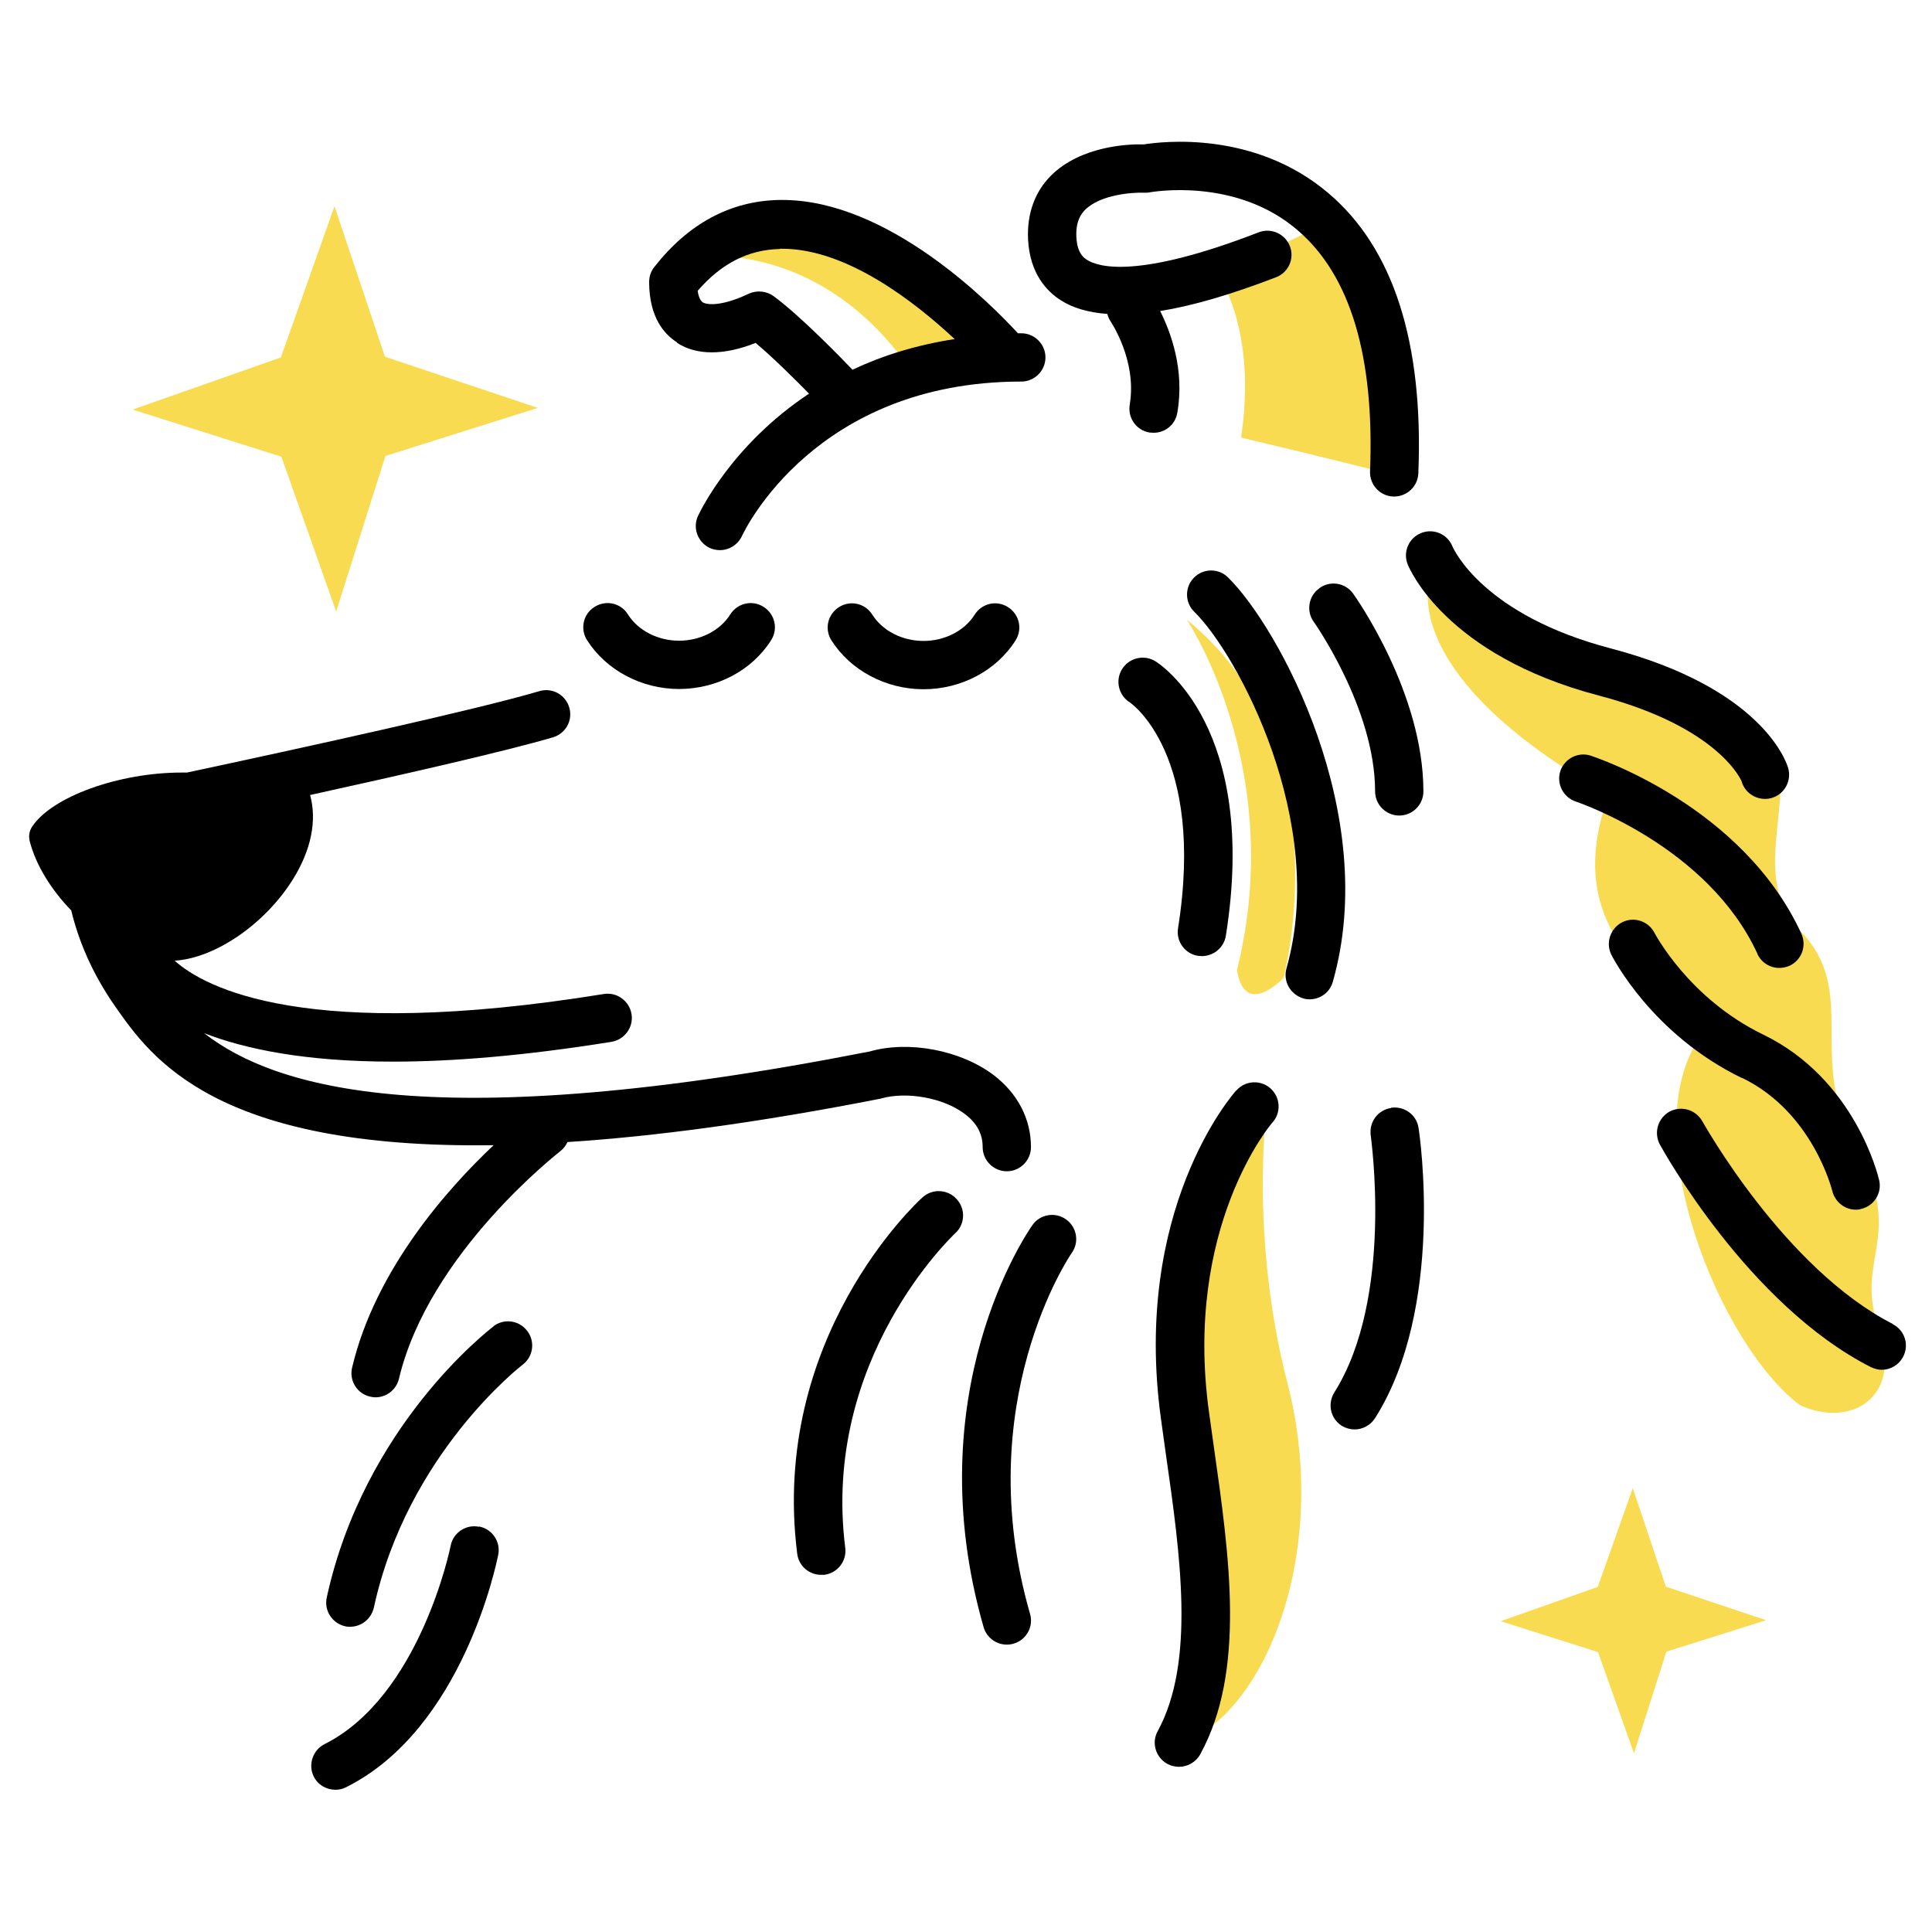
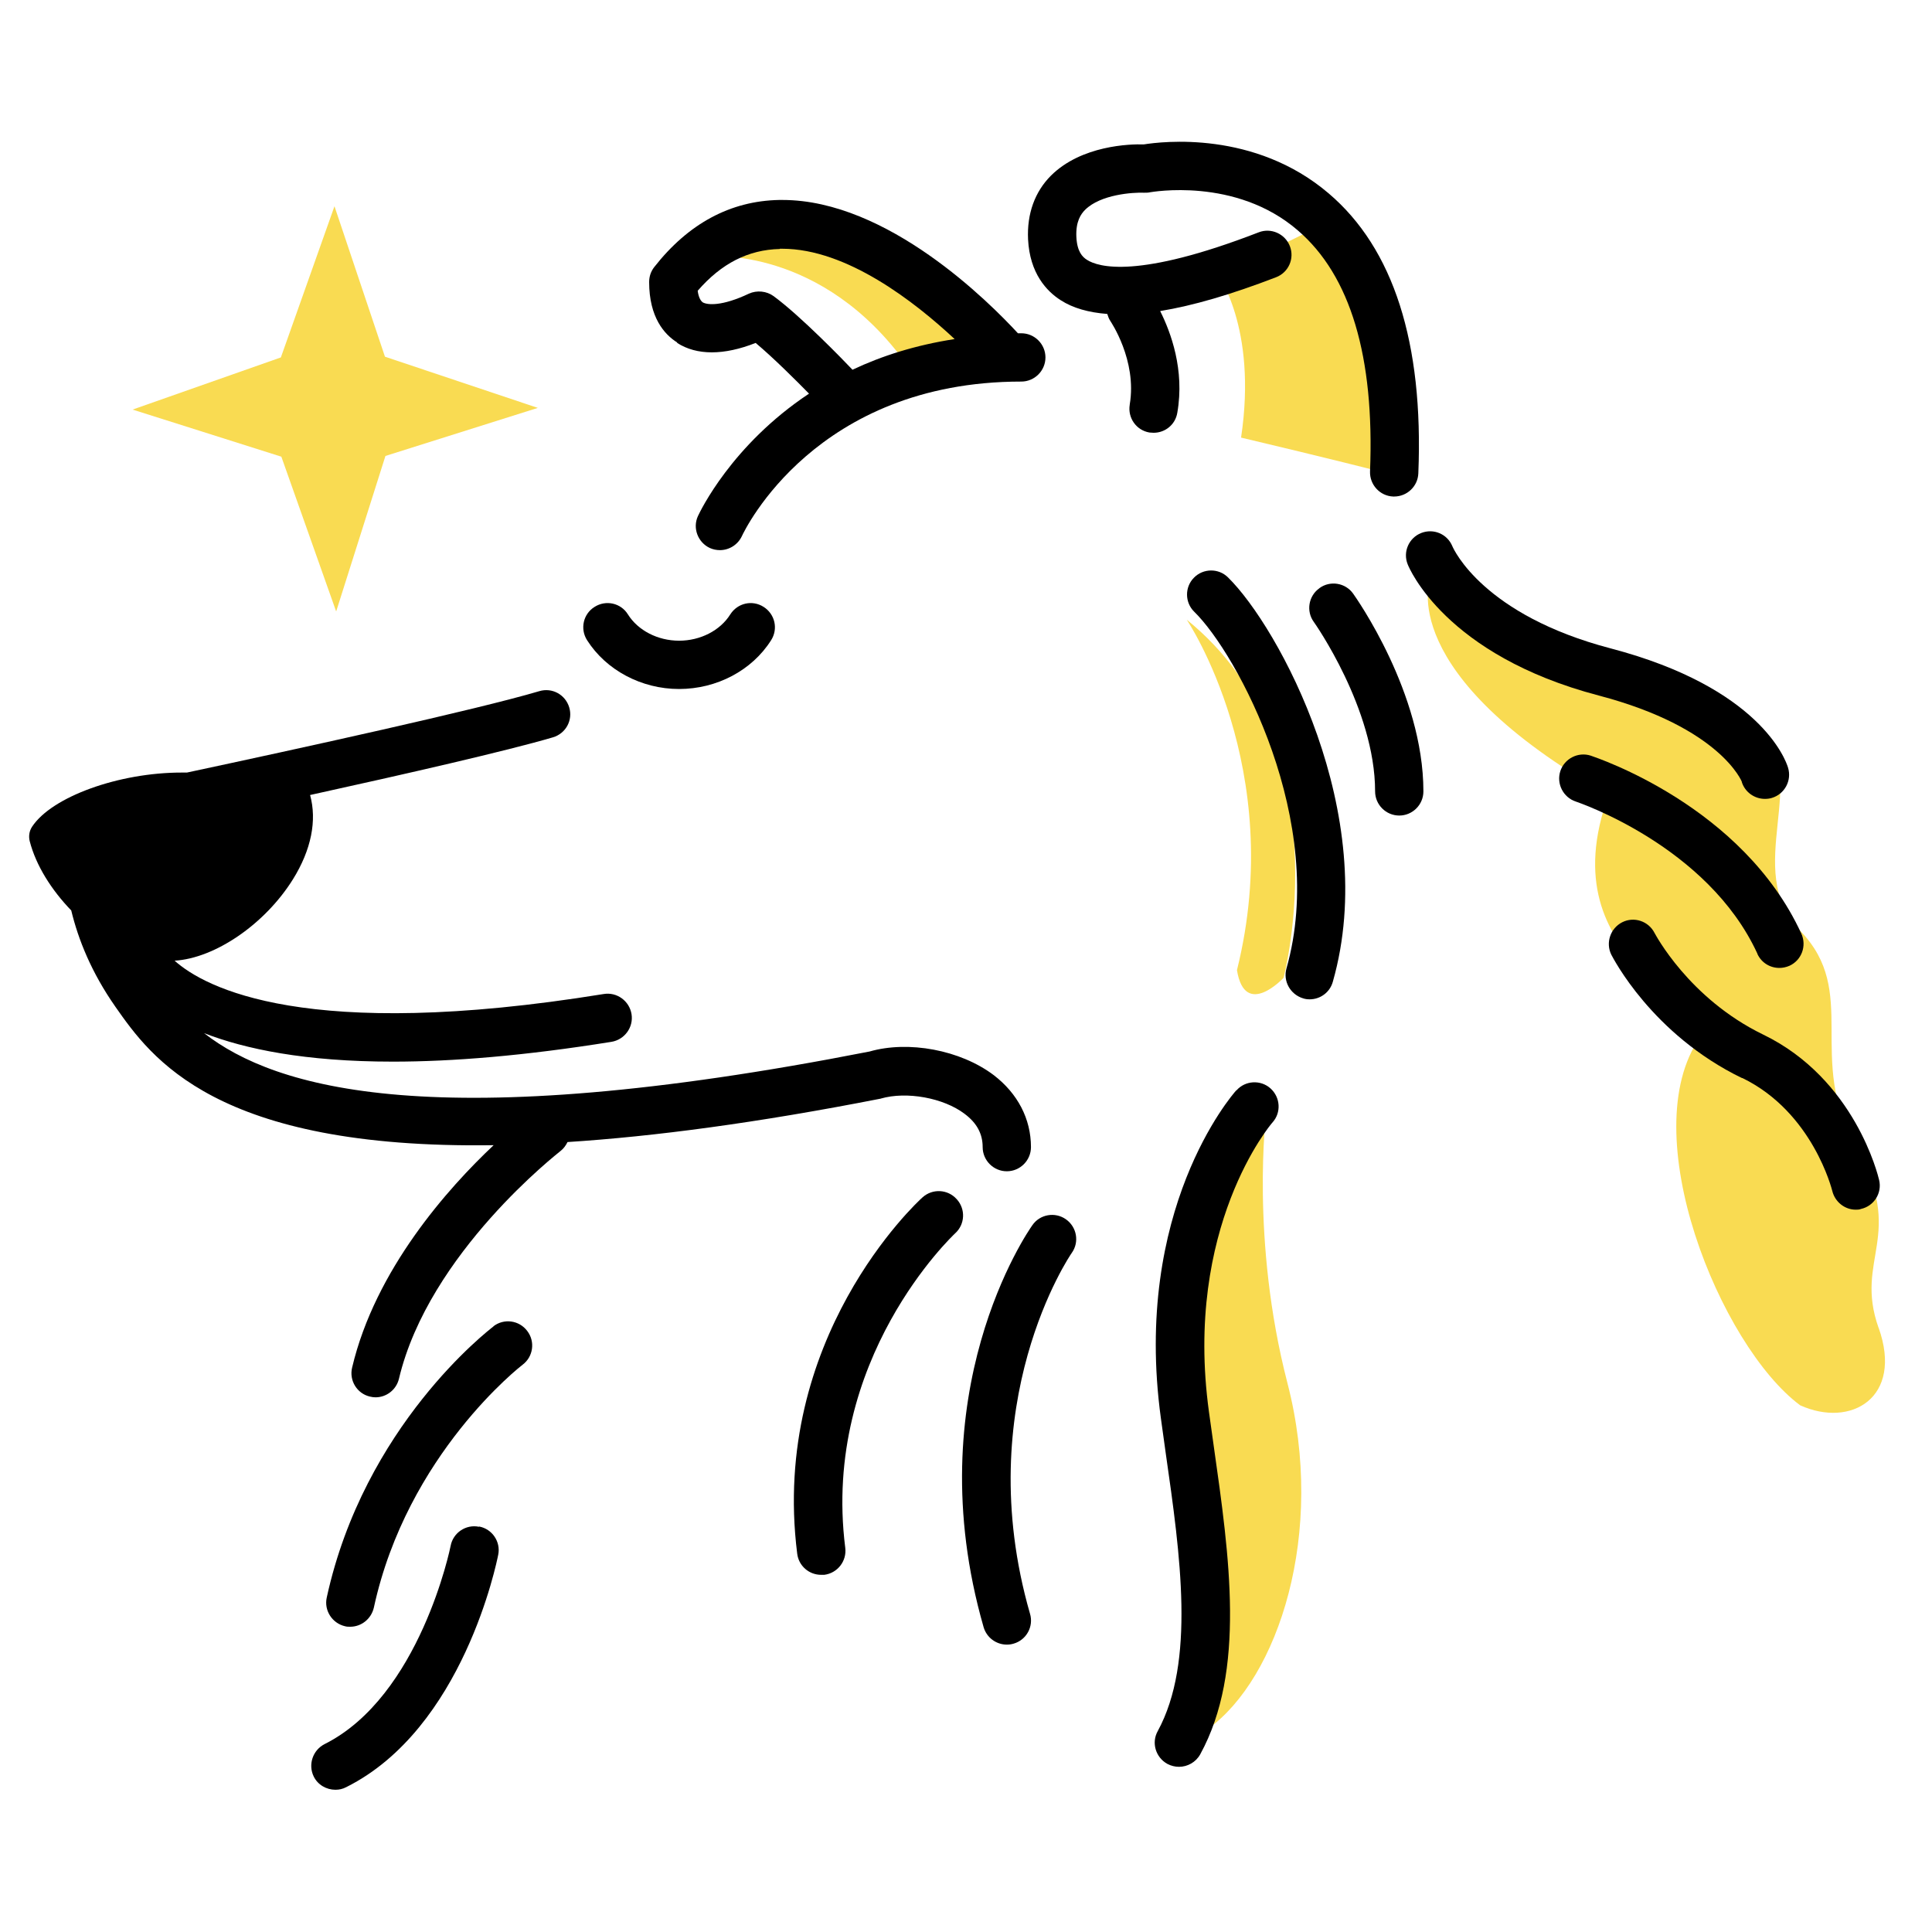
<svg xmlns="http://www.w3.org/2000/svg" id="Layer_1" data-name="Layer 1" version="1.1" viewBox="0 0 80 80">
  <defs>
    <style>
      .cls-1 {
        fill: #f9db52;
      }

      .cls-1, .cls-2 {
        stroke-width: 0px;
      }

      .cls-2 {
        fill: #000;
      }
    </style>
  </defs>
  <g>
    <path class="cls-1" d="M29.4,10.62s4.64-.44,8.17,4.51c1.46-.32,3.64-.69,3.64-.69,0,0-6.72-7.53-11.81-3.82Z" />
    <path class="cls-1" d="M54.71,9.3c-1.77.99-4.33,2-4.33,2,0,0,1.7,2.21,1.01,6.82,3.47.82,5.94,1.45,5.94,1.45,0,0,.3-8.31-2.61-10.27Z" />
    <path class="cls-1" d="M77.79,54.99c-1.03-2.9,1.15-3.78-.94-7.49-2.09-3.7.17-6.4-2.31-8.96-2.48-2.56.58-6.33-1.78-8.51-2.37-2.18-8.6-3.27-8.6-3.27l-4.94-2.77s-1.52,3.88,7.39,8.93c-2.6,7.08,4.76,8.64,3.78,10.04-2.75,3.94.83,12.76,4.15,15.23,2.1.95,4.28-.31,3.25-3.21Z" />
    <path class="cls-1" d="M52.43,46.1c-3.33,1.29-3.55,8.69-3.55,8.69l.91,9.42s-.27,6.63.24,7.37c2.89-2.08,4.89-8.09,3.28-14.31-1.54-5.95-.88-11.17-.88-11.17Z" />
    <path class="cls-1" d="M51.22,40.17c.33,2.04,1.93.32,1.93.32,0,0,2.53-9.54-4.01-14.83,0,0,4.16,6.16,2.08,14.51Z" />
    <polygon class="cls-1" points="13.85 8.54 11.63 14.8 5.49 16.96 11.65 18.91 13.92 25.32 15.96 18.88 22.27 16.89 15.94 14.77 13.85 8.54" />
-     <polygon class="cls-1" points="67.61 61.62 66.16 65.71 62.14 67.13 66.17 68.41 67.66 72.6 69 68.39 73.13 67.09 68.98 65.7 67.61 61.62" />
  </g>
  <g>
    <path class="cls-2" d="M36.47,45.49c1.07-.31,2.6-.03,3.47.63.51.38.75.83.75,1.38,0,.55.45,1,1,1h0c.55,0,1-.45,1-1,0-1.17-.55-2.22-1.54-2.98-1.39-1.05-3.54-1.44-5.14-.98-18,3.53-24.62,1.53-27.56-.76,1.7.66,4.18,1.18,7.82,1.18,2.46,0,5.44-.24,9.05-.82.54-.09.92-.6.83-1.15-.09-.54-.6-.92-1.15-.83-12.34,2-16.53-.27-17.77-1.38,1.67-.1,3.74-1.51,4.9-3.37.76-1.22,1-2.44.71-3.49,3.96-.87,8.16-1.83,10.06-2.39.53-.16.83-.71.67-1.24-.16-.53-.71-.83-1.24-.67-2.6.77-9.91,2.37-14.59,3.37h-.22c-2.6,0-5.37,1-6.19,2.24-.12.18-.15.4-.1.6.26,1.01.9,2.02,1.72,2.87.29,1.2.83,2.56,1.83,3.99,1.48,2.11,4.14,5.9,15.66,5.73-1.88,1.77-4.9,5.14-5.86,9.21-.13.54.21,1.08.74,1.2.08.02.16.03.23.03.45,0,.86-.31.97-.77,1.24-5.22,6.64-9.38,6.69-9.43.13-.1.22-.23.29-.37,3.57-.23,7.83-.79,12.98-1.8Z" />
    <path class="cls-2" d="M28.04,14.2c.81.52,1.93.52,3.25,0,.75.63,1.68,1.56,2.21,2.1-3.21,2.13-4.51,4.88-4.6,5.07-.23.5,0,1.09.49,1.32.13.06.28.09.42.09.38,0,.74-.22.91-.58.12-.26,3.06-6.4,11.57-6.4.55,0,1-.45,1-1s-.45-1-1-1c-.05,0-.09,0-.14,0-1.16-1.26-5.39-5.52-9.75-5.52-.05,0-.09,0-.14,0-2.02.04-3.76.98-5.17,2.78-.14.18-.21.39-.21.62,0,1.46.63,2.17,1.16,2.5ZM32.29,10.3s.07,0,.1,0c2.68,0,5.5,2.21,7.14,3.74-1.62.25-3.03.7-4.23,1.27-.38-.4-2.14-2.22-3.27-3.05-.29-.21-.69-.25-1.02-.1-1.12.53-1.72.47-1.91.36-.1-.07-.18-.24-.21-.48.98-1.13,2.09-1.7,3.4-1.73Z" />
    <path class="cls-2" d="M46.78,16.76c-.09.54.27,1.06.82,1.15.06,0,.11.01.17.01.48,0,.9-.34.98-.83.31-1.78-.27-3.33-.71-4.21,1.35-.22,2.93-.68,4.8-1.4.52-.2.77-.78.57-1.29s-.78-.77-1.29-.57c-5.01,1.94-6.64,1.44-7.11,1.14-.19-.12-.41-.34-.44-.95-.03-.64.19-.95.36-1.12.64-.64,1.98-.73,2.45-.71.08,0,.17,0,.25-.02.03,0,3.53-.65,6.11,1.58,2.18,1.87,3.18,5.23,2.99,9.98-.02.55.41,1.02.96,1.04.01,0,.03,0,.04,0,.53,0,.98-.42,1-.96.22-5.41-1.03-9.31-3.71-11.59-3.07-2.62-6.91-2.15-7.66-2.03-.57-.02-2.58.04-3.84,1.29-.67.67-1,1.58-.95,2.64.07,1.41.77,2.15,1.35,2.52.51.33,1.16.51,1.93.57.03.09.06.19.12.28.01.02,1.12,1.63.81,3.47Z" />
    <path class="cls-2" d="M50.85,23.91c-.39-.39-1.03-.38-1.41.01-.39.39-.38,1.03.01,1.41,1.79,1.75,5.54,8.71,3.82,14.77-.15.53.16,1.08.69,1.24.09.03.18.04.27.04.44,0,.84-.29.96-.73,1.98-6.95-2.25-14.69-4.34-16.74Z" />
-     <path class="cls-2" d="M48.78,38.44c-.09.54.29,1.06.83,1.14.05,0,.11.01.16.01.48,0,.91-.35.99-.84,1.37-8.63-2.74-11.26-2.92-11.37-.47-.29-1.09-.14-1.38.33-.29.47-.14,1.09.33,1.38.03.02,3.13,2.14,1.99,9.35Z" />
    <path class="cls-2" d="M54.63,24.36c-.45.32-.55.95-.23,1.39.03.04,2.54,3.6,2.54,7.02,0,.55.45,1,1,1s1-.45,1-1c0-4.08-2.79-8.02-2.91-8.19-.32-.45-.95-.55-1.39-.23Z" />
    <path class="cls-2" d="M72.12,32.37c.13.43.53.71.96.71.1,0,.19-.01.29-.04.53-.16.83-.72.67-1.25-.1-.34-1.18-3.32-7.34-4.94-5.27-1.38-6.5-4.09-6.56-4.23-.21-.51-.78-.75-1.29-.55-.51.2-.77.78-.56,1.3.06.15,1.55,3.76,7.91,5.43,5.06,1.33,5.93,3.58,5.93,3.58Z" />
    <path class="cls-2" d="M72.77,39.5c.17.37.53.58.91.58.14,0,.28-.03.42-.09.5-.23.72-.82.49-1.33-2.43-5.29-8.47-7.28-8.72-7.37-.52-.17-1.09.12-1.26.64-.17.52.12,1.09.64,1.26.05.02,5.46,1.82,7.52,6.3Z" />
    <path class="cls-2" d="M72.15,44.64c2.92,1.42,3.71,4.64,3.72,4.67.11.46.52.78.97.78.07,0,.15,0,.22-.03.54-.12.88-.66.75-1.2-.04-.17-1-4.18-4.8-6.02-3.09-1.5-4.48-4.18-4.5-4.21-.25-.49-.85-.69-1.34-.44-.49.25-.69.85-.45,1.34.07.13,1.68,3.3,5.41,5.11Z" />
-     <path class="cls-2" d="M78.39,54.83c-4.51-2.3-7.86-8.34-7.9-8.4-.27-.48-.87-.66-1.36-.4-.48.27-.66.87-.4,1.36.15.27,3.67,6.64,8.74,9.22.15.07.3.11.45.11.36,0,.71-.2.89-.55.25-.49.06-1.09-.44-1.34Z" />
    <path class="cls-2" d="M42.75,50.73c-.2.28-4.81,6.95-2.02,16.65.13.44.53.72.96.72.09,0,.18-.01.28-.04.53-.15.84-.71.68-1.24-2.51-8.72,1.67-14.86,1.73-14.94.32-.45.21-1.07-.24-1.39-.45-.32-1.08-.21-1.39.24Z" />
    <path class="cls-2" d="M51.19,45.15c-.18.2-4.3,4.95-3.12,13.58l.2,1.44c.61,4.25,1.23,8.64-.33,11.51-.27.48-.09,1.09.4,1.36.15.08.32.12.48.12.35,0,.7-.19.88-.52,1.89-3.45,1.21-8.18.56-12.75l-.2-1.43c-1.05-7.65,2.57-11.92,2.63-11.98.37-.41.33-1.04-.08-1.41-.41-.37-1.05-.33-1.41.08Z" />
-     <path class="cls-2" d="M57.6,45.88c-.55.08-.92.59-.84,1.14,0,.07.97,6.71-1.51,10.64-.29.47-.16,1.08.31,1.38.17.1.35.15.53.15.33,0,.66-.17.85-.47,2.89-4.57,1.85-11.71,1.8-12.01-.08-.55-.59-.92-1.14-.84Z" />
    <path class="cls-2" d="M20.44,54.92c-.22.17-5.36,4.12-6.91,11.23-.12.54.23,1.07.76,1.19.07.02.14.02.21.02.46,0,.87-.32.98-.79,1.38-6.37,6.12-10.03,6.16-10.06.44-.33.53-.96.19-1.4-.33-.44-.96-.53-1.4-.19Z" />
    <path class="cls-2" d="M19.83,63.22c-.54-.11-1.07.25-1.17.79-.01.06-1.27,6.23-5.22,8.21-.49.25-.69.85-.45,1.34.17.35.53.55.9.55.15,0,.3-.03.45-.11,4.84-2.42,6.23-9.32,6.29-9.62.11-.54-.25-1.07-.79-1.17Z" />
    <path class="cls-2" d="M39.61,49.65c-.37-.41-1-.44-1.41-.07-.26.23-6.31,5.85-5.19,14.75.06.51.49.88.99.88.04,0,.08,0,.13,0,.55-.07.94-.57.87-1.12-.99-7.83,4.48-12.95,4.55-13.02.41-.37.44-1,.07-1.41Z" />
-     <path class="cls-2" d="M40.36,25.45c-.42.67-1.24,1.09-2.12,1.09s-1.7-.42-2.12-1.09c-.3-.47-.91-.61-1.38-.31-.47.3-.61.91-.31,1.38.79,1.24,2.25,2.02,3.81,2.02s3.02-.77,3.81-2.02c.3-.47.16-1.08-.31-1.38-.47-.3-1.08-.16-1.38.31Z" />
    <path class="cls-2" d="M28.12,28.53c1.56,0,3.02-.77,3.81-2.02.3-.47.16-1.08-.31-1.38-.47-.3-1.08-.16-1.38.31-.42.67-1.24,1.09-2.12,1.09s-1.7-.42-2.12-1.09c-.29-.47-.91-.61-1.38-.31-.47.29-.61.91-.31,1.38.79,1.24,2.25,2.02,3.81,2.02Z" />
  </g>
</svg>